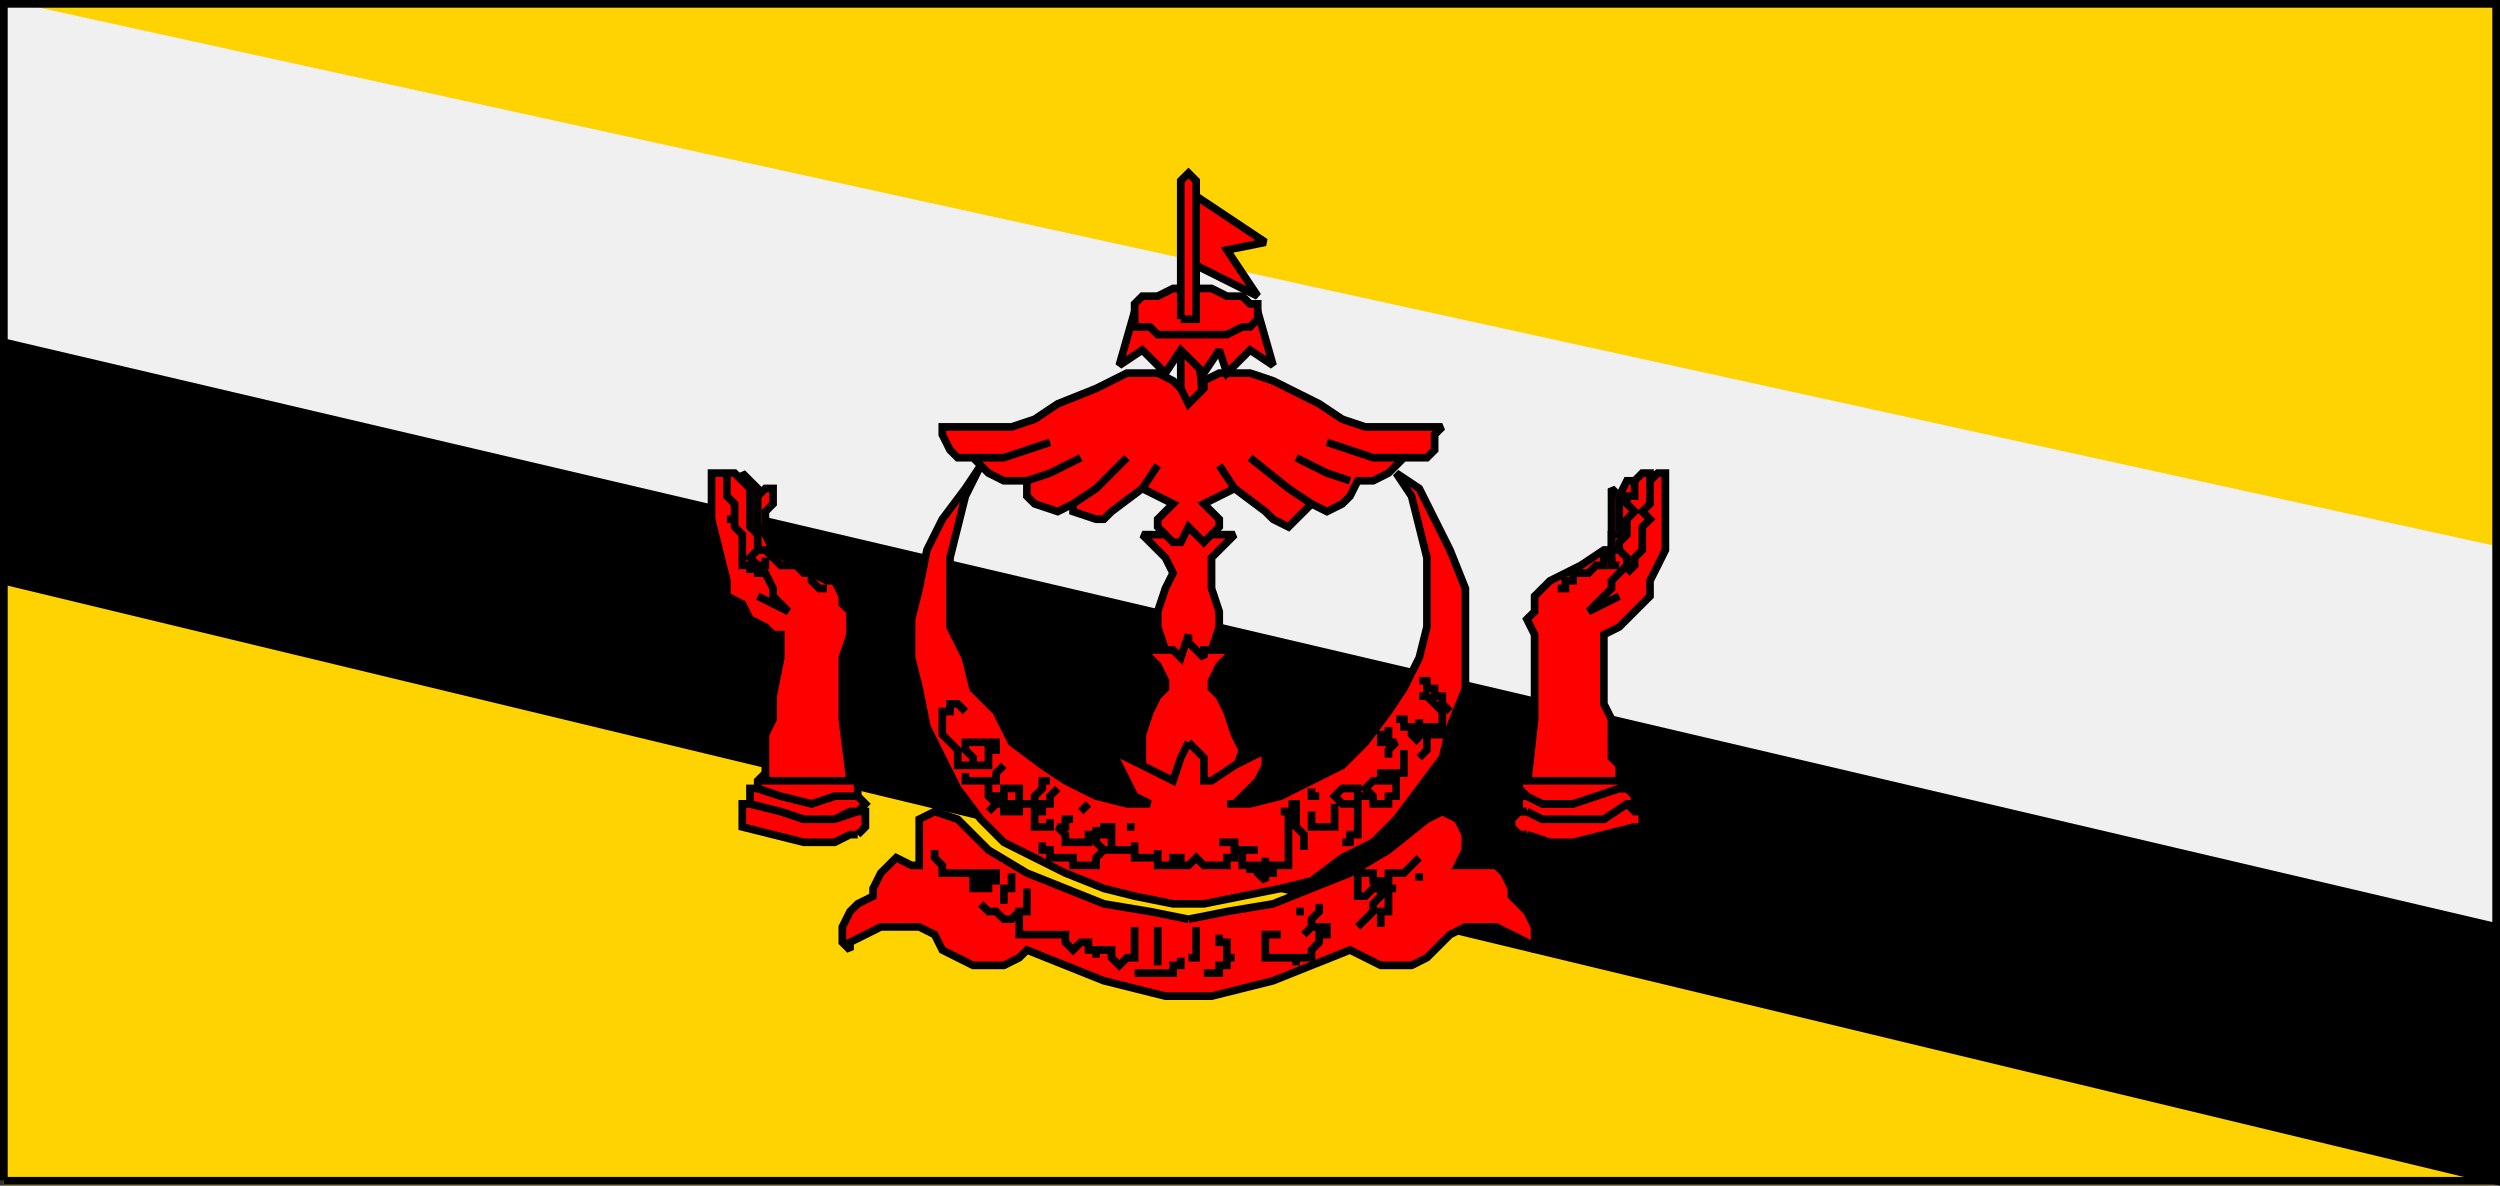
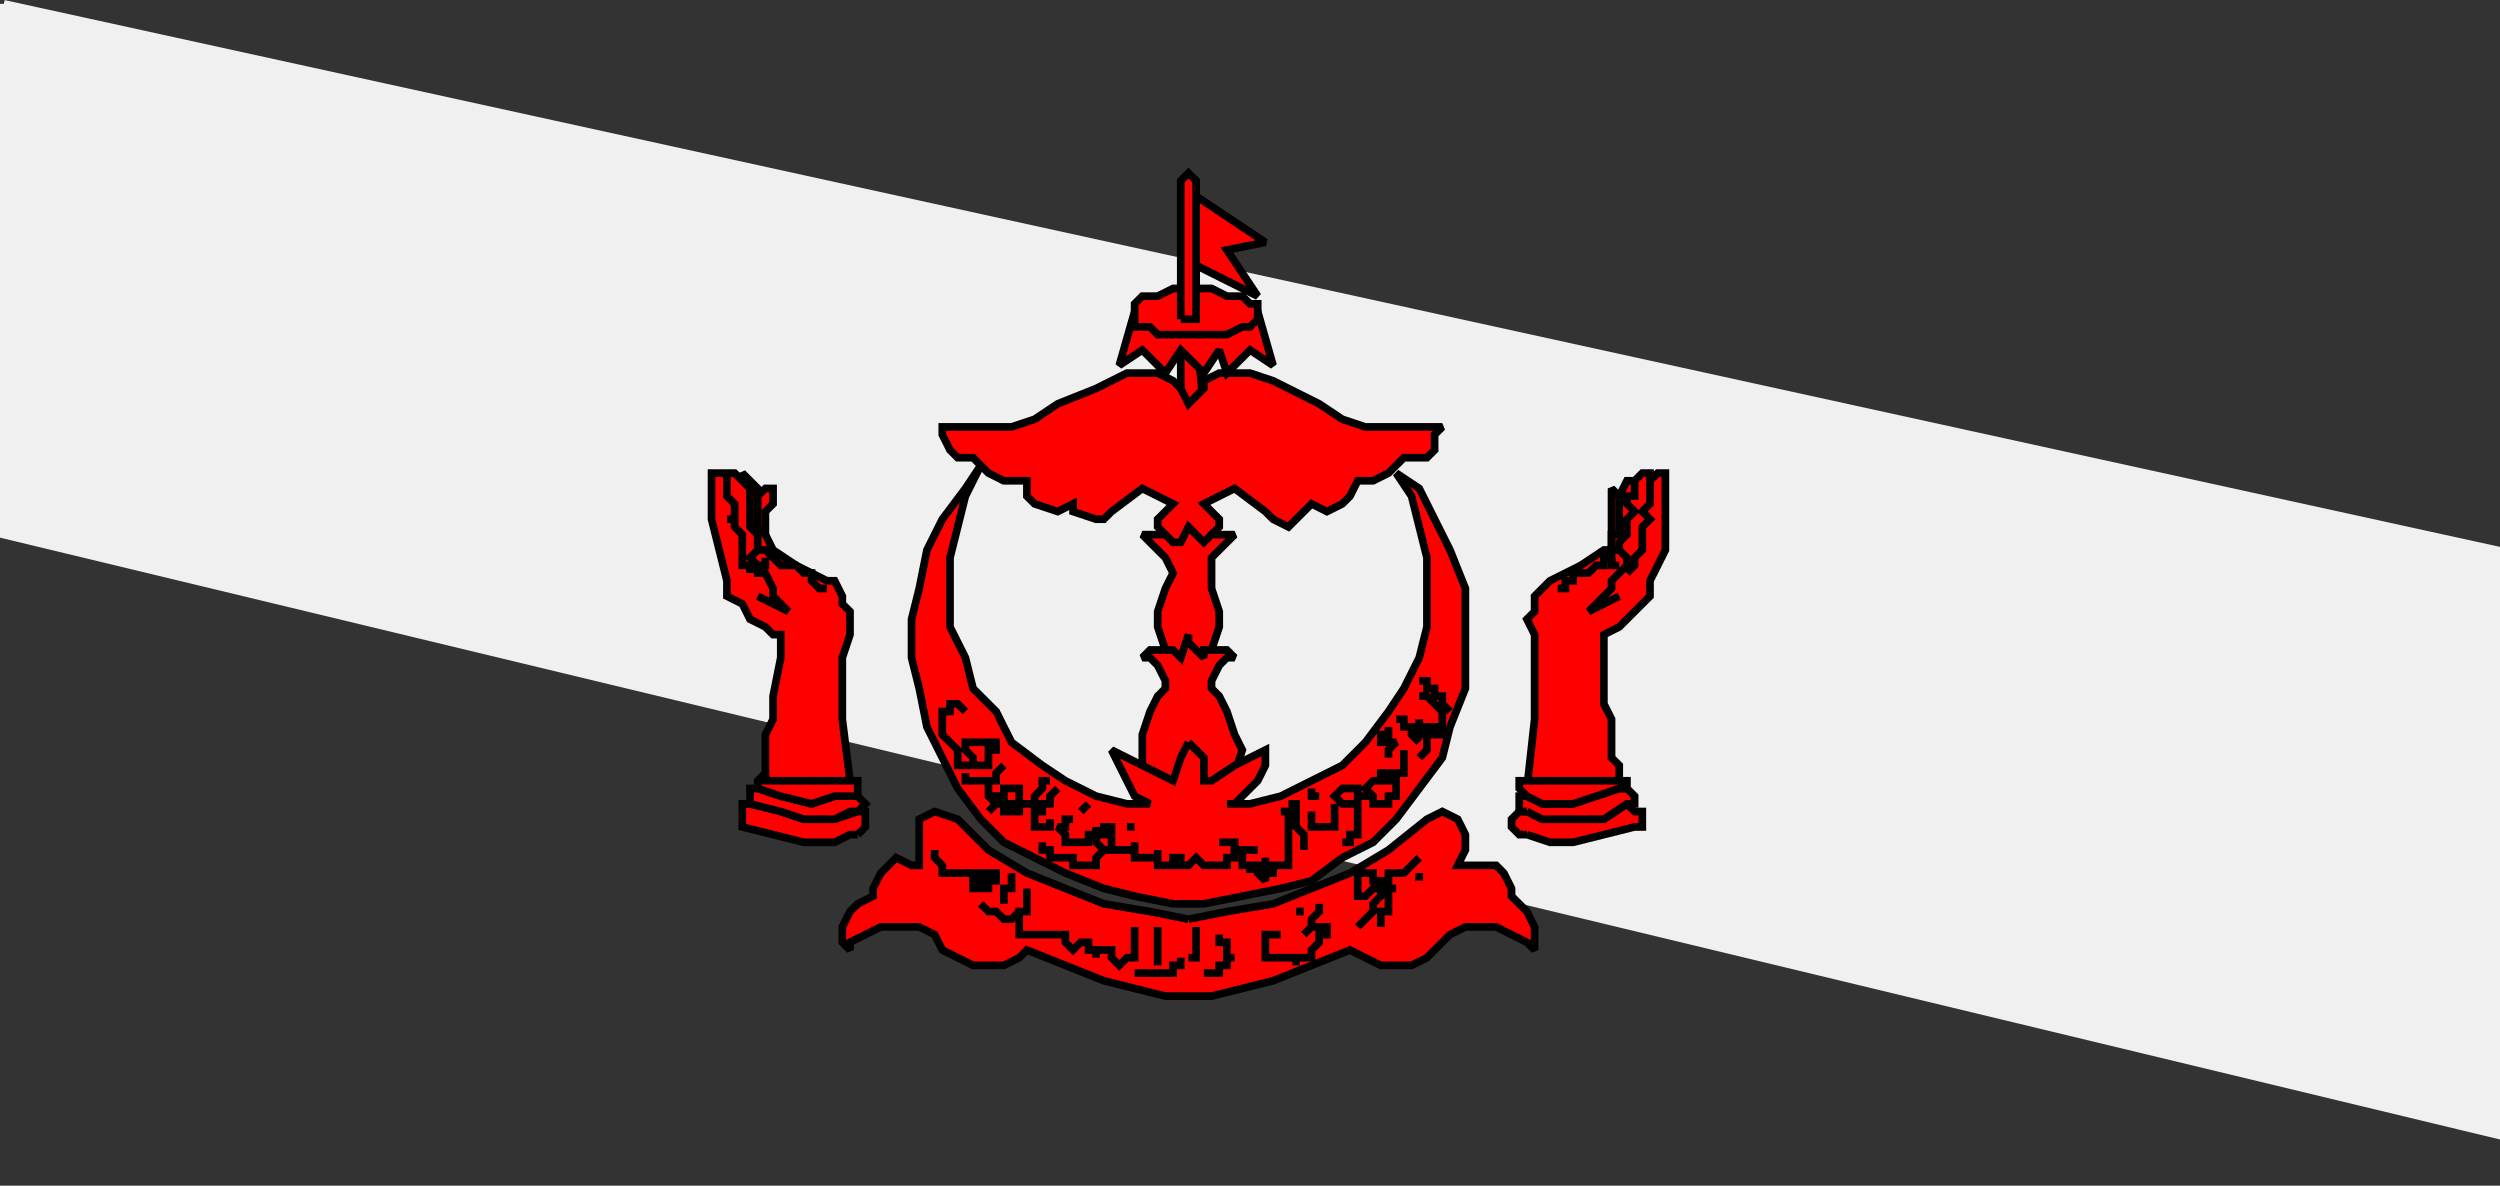
<svg xmlns="http://www.w3.org/2000/svg" width="325" height="154.135" version="1.2">
  <rect width="100%" height="100%" fill="#333333" stroke="none" />
  <g fill="none" fill-rule="evenodd" stroke="#000" stroke-miterlimit="2" font-family="'Sans Serif'" font-size="12.5" font-weight="400">
-     <path fill="#ffd300" stroke="#ffd300" d="M.5 153.5V.5h324v153H.5" vector-effect="non-scaling-stroke" />
    <path fill="#f0f0f0" stroke="#f0f0f0" d="m.5.5 324 71v76l-324-78V.5" vector-effect="non-scaling-stroke" />
-     <path fill="#000" d="m.5 75.5 324 78v-33l-324-76v31" vector-effect="non-scaling-stroke" />
-     <path d="M.5 153.5V.5h324v153H.5" vector-effect="non-scaling-stroke" />
    <path fill="red" d="M153.5 53.5v-11h2l1 11h-3" vector-effect="non-scaling-stroke" />
    <path fill="red" d="m156.5 71.5 1-2 1-1v-1l-1-1-1-1 4-2 4 3 1 1 2 1 2-2 1-1 2 1 2-1 1-1 1-2h2l2-1 2-2h3l1-1v-2l1-1h-10l-3-1-3-2-4-2-2-1-3-1h-4l-2 1v1l-2 2-1-2-1-1-2-1h-4l-2 1-2 1-5 2-3 2-3 1h-9v1l1 2 1 1h2l2 2 2 1h3v2l1 1 3 1 2-1v1l3 1h1l1-1 4-3 4 2-1 1-1 1v1l1 1 1 2h4" vector-effect="non-scaling-stroke" />
    <path fill="red" d="m156.5 86.5 1-2 1-3v-2l-1-3v-4l1-1 1-1 1-1h-3l-1 1-2-2-1 2h-1l-1-1h-3l1 1 1 1 1 1 1 2-1 2-1 3v2l1 3v2h5" vector-effect="non-scaling-stroke" />
    <path fill="red" d="M160.5 102.5v-2l1-3-1-2-1-3-1-2-1-1v-1l1-2 1-1h1l-1-1h-3v1l-2-2v-1l-1 3-1-1h-3l-1 1h1l1 1 1 2v1l-1 1-1 2-1 3v7h12" vector-effect="non-scaling-stroke" />
-     <path d="M126.5 59.5h4l6-2m-3 5 3-1 4-2m-1 6 3-2 4-4m2 4 2-3m32-1h-4l-6-2m3 5-3-1-4-2m2 6-3-2-5-4m-2 4-2-3" vector-effect="non-scaling-stroke" />
    <path fill="red" d="m154.5 119.5 5-1 6-1 5-2 5-2 5-3 5-4 2-1 2 1 1 2v2l-1 2h5l1 1 1 2v1l1 1 1 1 1 2v3l-1-1-2-1-2-1h-4l-2 1-2 2-1 1-2 1h-4l-2-1-2-1-5 2-5 2-8 2h-6l-8-2-5-2-5-2-1 1-2 1h-4l-2-1-2-1-1-2-2-1h-5l-2 1-2 1v1l-1-1v-2l1-2 1-1 2-1v-1l1-2 1-1 1-1 2 1h1v-6l2-1 3 1 4 4 5 3 5 2 5 2 6 1 5 1" vector-effect="non-scaling-stroke" />
    <path fill="red" d="m154.5 96.5 2 2v3h1l3-2 4-2v2l-1 2-2 2-1 1h-1 3l4-1 4-2 4-2 3-3 3-4 2-3 2-4 1-4v-9l-1-4-1-4-2-3 3 2 2 4 2 4 2 5v13l-2 5-1 4-3 4-3 4-3 3-4 2-4 3-4 1-5 1-5 1h-4l-5-1-4-1-5-2-4-2-4-2-3-3-3-4-2-4-2-4-1-5-1-4v-5l1-4 1-5 2-4 3-4 2-3-2 4-1 4-1 4v9l2 4 1 4 3 3 2 4 4 3 3 2 4 2 4 1h3l-2-1-1-2-1-2-1-2 4 2 4 2 1-3 1-2m-7-56-2 7 3-2 3 3 2-3 3 3 2-3 1 3 3-3 3 2-2-7-11-1-5 1" vector-effect="non-scaling-stroke" />
    <path fill="red" d="M163.5 40.5v-1h-1l-1-1h-2l-2-1h-5l-2 1h-2l-1 1v3h2l1 1h9l2-1h1l1-1v-1" vector-effect="non-scaling-stroke" />
    <path fill="red" d="M153.5 41.5v-18l1-1 1 1v18h-2m2-16 9 6-5 1 4 6-8-4v-9m-58 41 1-2 1-1h1v2l-1 1v5h-2v-5" vector-effect="non-scaling-stroke" />
    <path fill="red" d="m110.5 101.5-1-8v-8l1-3v-3l-1-1v-1l-1-2h-1l-4-2-3-2-1-2-1-1v-5l-1-1-1-1v1l-1-1h-1v1-1h-2v6l1 4 1 4v2l2 1 1 2 2 1 1 1h1v3l-1 5v3l-1 2v6l1 1 4 2 6-3m1 7 1-1v-2h-1l-3 1h-4l-3-1-4-1h-1v3l4 1 4 1h4l2-1h1" vector-effect="non-scaling-stroke" />
    <path fill="red" d="m111.5 105.5 1-1-1-1h-3l-3 1-4-1-3-1h-1v2l4 1 3 1h4l2-1h1" vector-effect="non-scaling-stroke" />
    <path fill="red" d="M111.5 103.5v-2h-12v-1l-1 1v1l3 1 4 1 3-1h3" vector-effect="non-scaling-stroke" />
    <path d="m98.5 77.5 4 2-2-2v-1l-1-2h-1v-1l-1-1 1-1h1l1 1 1 1h2l1 1h1v1l1 1h1" vector-effect="non-scaling-stroke" />
    <path d="M98.5 73.5h1v-1m-5-10v2l1 1v2h-1 1v1l1 1v4h1v1m-1-12 1 1v5l1 1v2" vector-effect="non-scaling-stroke" />
    <path fill="red" d="m211.5 66.5-1-2-1-1v8l1 1v-1h1v-5" vector-effect="non-scaling-stroke" />
    <path fill="red" d="m198.5 102.5 1-9v-11l-1-2 1-1v-2l1-1 1-1 4-2 3-2h1v-2h1v-5l1-2h1l1-1h1v1l1-1h1v10l-2 4v2l-1 1-2 2-1 1-2 1v9l1 2v5l1 1v2l-2 1-4 2-6-2m0 6h-1l-1-1v-1l1-1h1l2 1h8l3-2 1 1h1v2h-1l-4 1-4 1h-3l-3-1" vector-effect="non-scaling-stroke" />
    <path fill="red" d="M198.5 105.5h-1v-2h1l2 1h4l3-1 3-1h1l1 1v1h-1l-3 2h-8l-2-1" vector-effect="non-scaling-stroke" />
    <path fill="red" d="m198.5 103.5-1-1v-1h14v1h-1l-3 1-3 1h-4l-2-1" vector-effect="non-scaling-stroke" />
    <path d="m210.5 77.5-4 2 2-2 1-1v-1l1-1 1-1v-1l-1-1h-1v1h-1v1h-1l-1 1h-2v1h-1v1h-1" vector-effect="non-scaling-stroke" />
    <path d="M210.5 73.5h-1v-1m5-10v3l-1 1 1 1-1 1v3l-1 1v1l-1 1m1-12v2h-1v1l1 1-1 1v2l-1 1v1m-85 21-1-1h-1v1h-1v3l1 1 1 1v2h3-1v-1l-1-1v-1h4v1h-1v2h-1m-2 1v1h4v-1l1-1-1 1v1h-1v2l1 1h3v-2h-2v1h-1v1l-1 1 1-1h1v1h2v-1h2v-1l1-1v-1h1m1 1-1 1v1h-1v1h-1v2h2v-1m3 0h-1v1h-1l1 1v1h3v-1h1v-1m-2-2 1-1" vector-effect="non-scaling-stroke" />
    <path d="M135.5 109.5v1h1v1h3v1h3v-1l1-1h1v-3h-1v1h-1v1l1 1h4v-1 2h3v-1 2h2v-1h1v1h1l1-1 1 1h3v-1h1v-1h3" vector-effect="non-scaling-stroke" />
    <path d="M158.5 109.5h2v1h1v2h1v1-1h3v1h-1v1l-1-1v-1h1v-1 1h3v-7h-1m1-1h1v3l1 1v2m1-5v2h3v-3m-2-1h-1v-1m-24 5h1m27 2h1v-1h1v-6h-2l-1 1 1 1h2v-1h2" vector-effect="non-scaling-stroke" />
    <path d="M182.5 97.5v3h-1v1h-1v-1 1-1h-1v1h-1l-1 1 1 1v1h2v-1h1v-2h-2m1-7v1h-1v1h2l-1 1v1m1-5h1v1h1v1l1 1m0 2 1-1v-2h-1v-2 1h2v1h1v-3l-1-1-1-1h-1m0-2h1v1h1v1h1v1l1 1m-67 18v1l1 1v1h7v1h-1v1h-2v-1h1v-1m4 1v-1 2h-1v2" vector-effect="non-scaling-stroke" />
    <path d="m127.5 117.5 1 1h1l1 1h1l1-1h1v-3 3h-1v3h6v1l1 1 1-1h1v1h1v1-1h2v1l1 1 1-1h1v-4m3 0v5m-3 1h5v-1h1v-1m2-4v4h-1m4-3v1h1v2h1-1v1h-1v1h-2m10-5h-2v3h6v-1l1-1v-1h1v-1h-2l-1 1 1-1v-1l1-1v-1m-2 1h-1m0 7v-1m11-9h-1l-1 1h-1v-3h2v1h1v2l-1 1v1l-1 1-1 1m3 0v-2h1v-3h1-1v-2h2l1-1 1-1m0 2v1" vector-effect="non-scaling-stroke" />
  </g>
</svg>